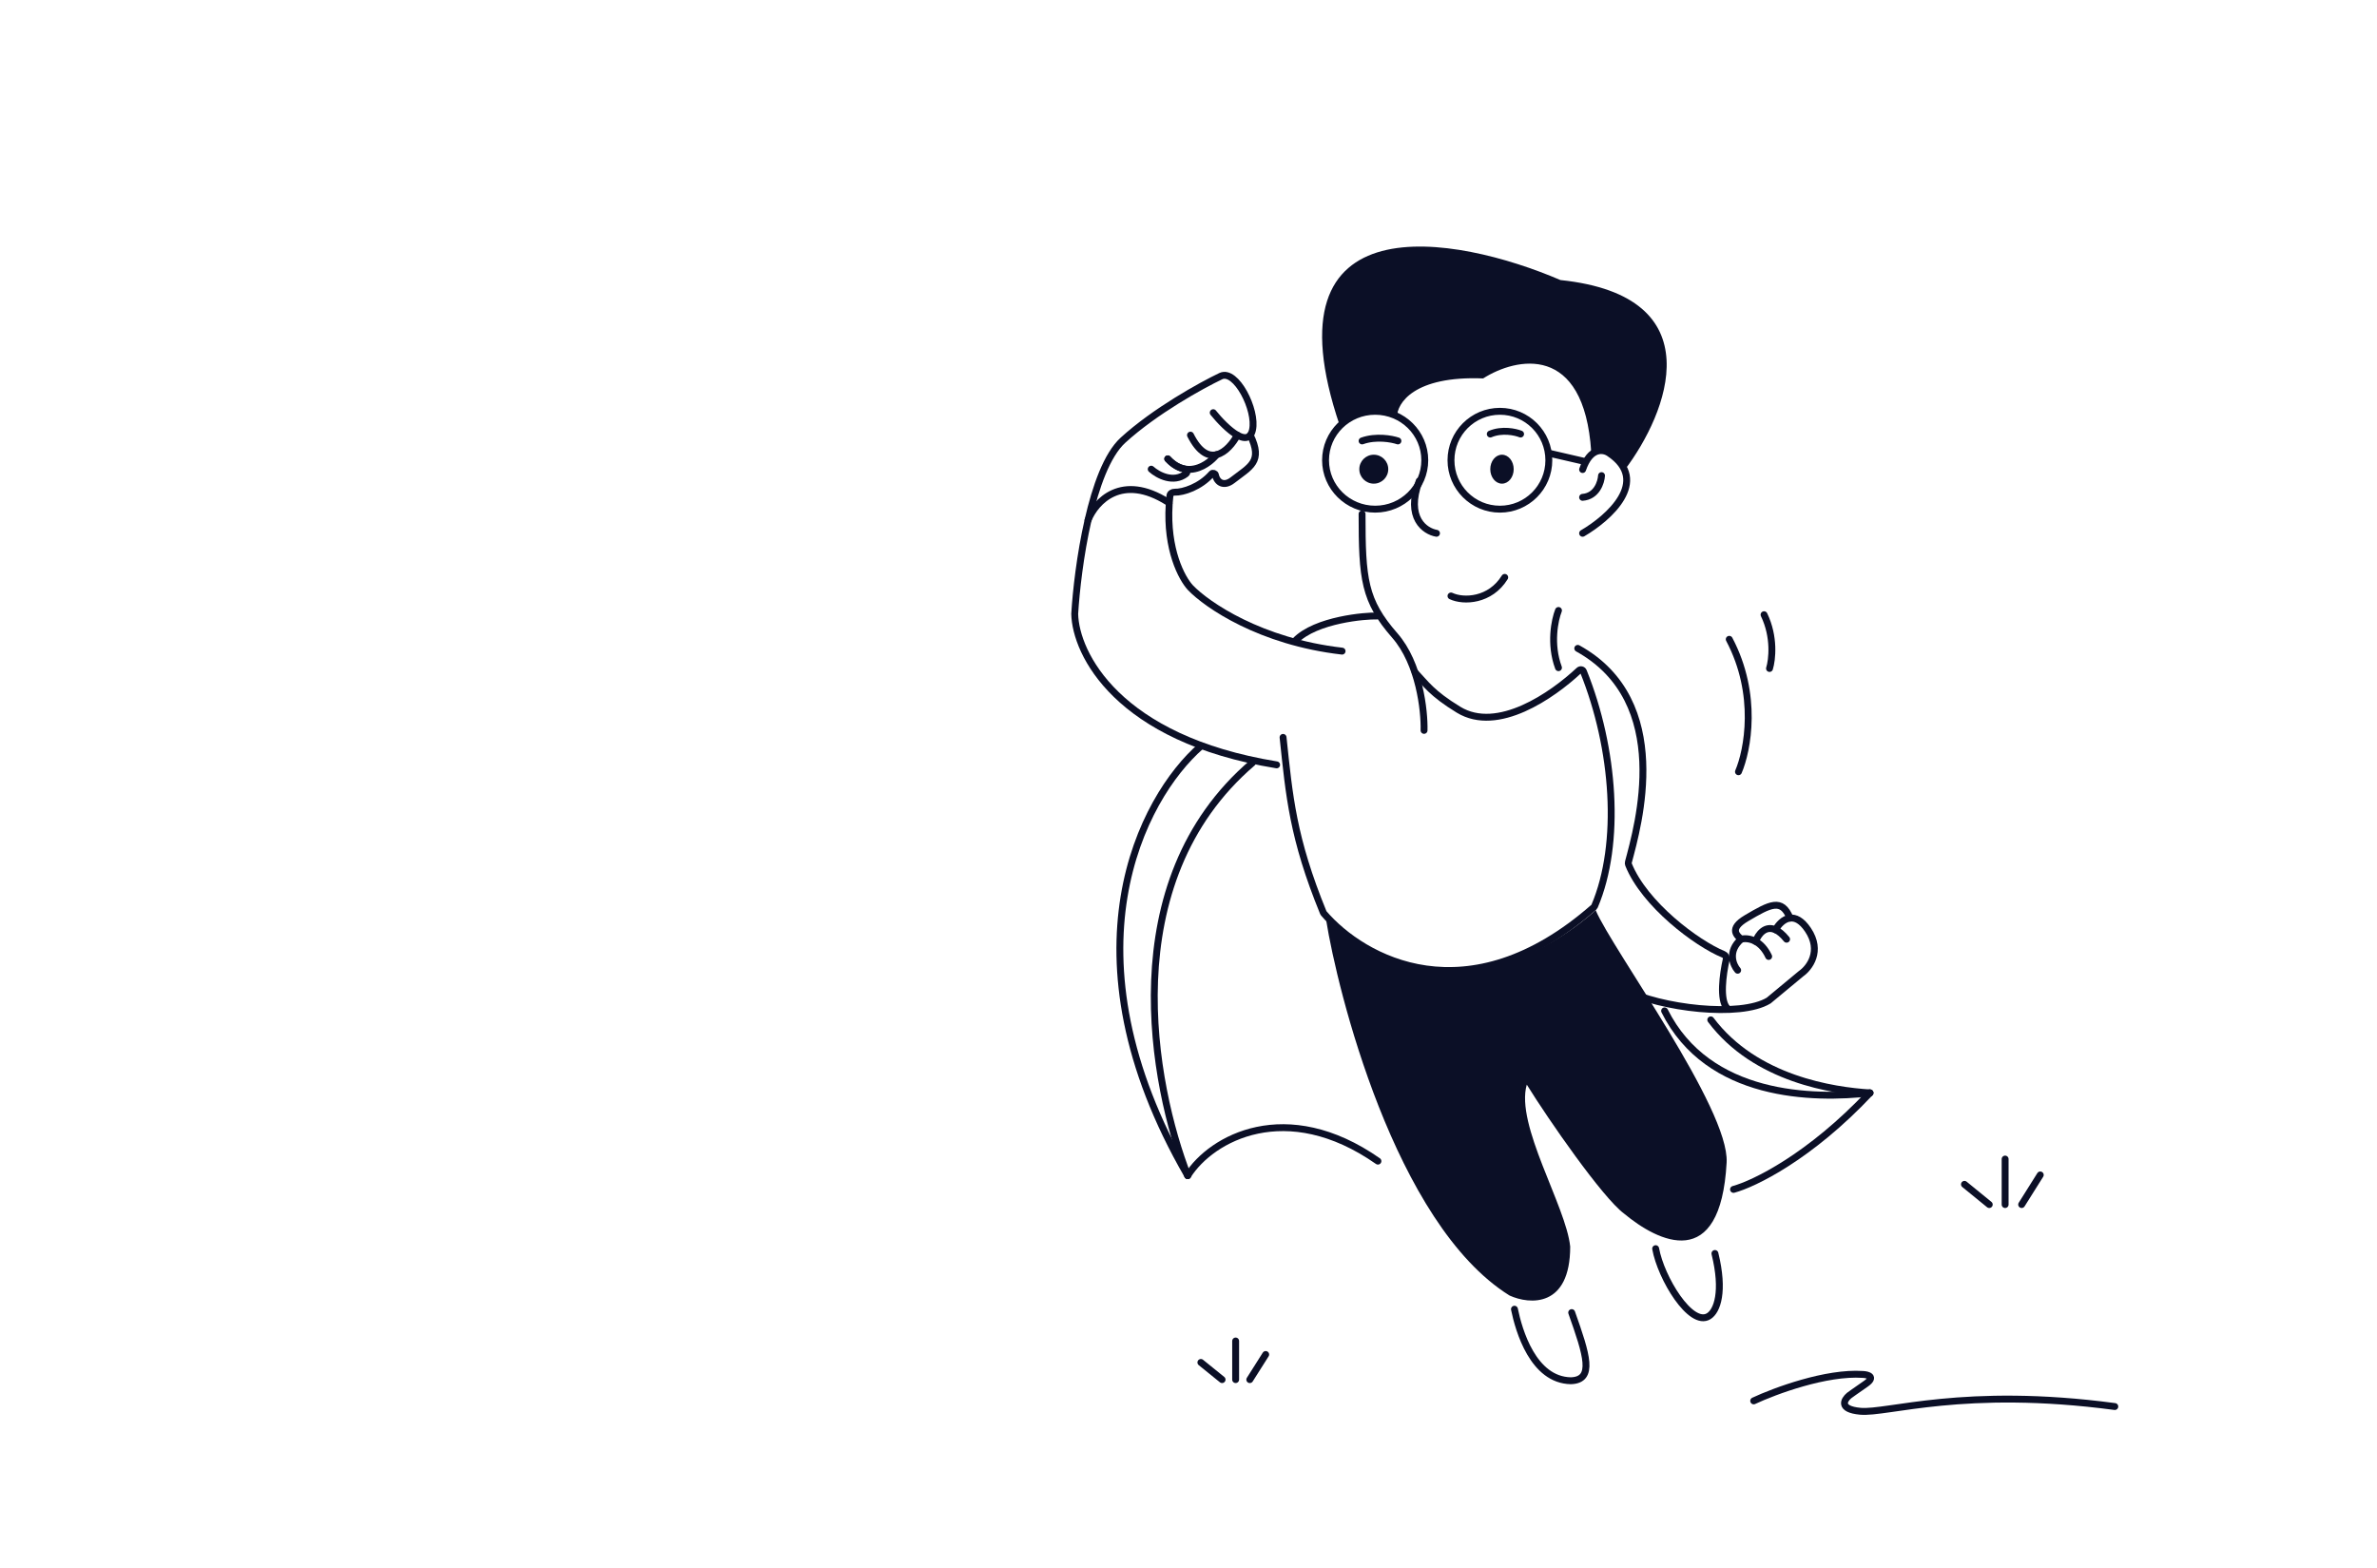
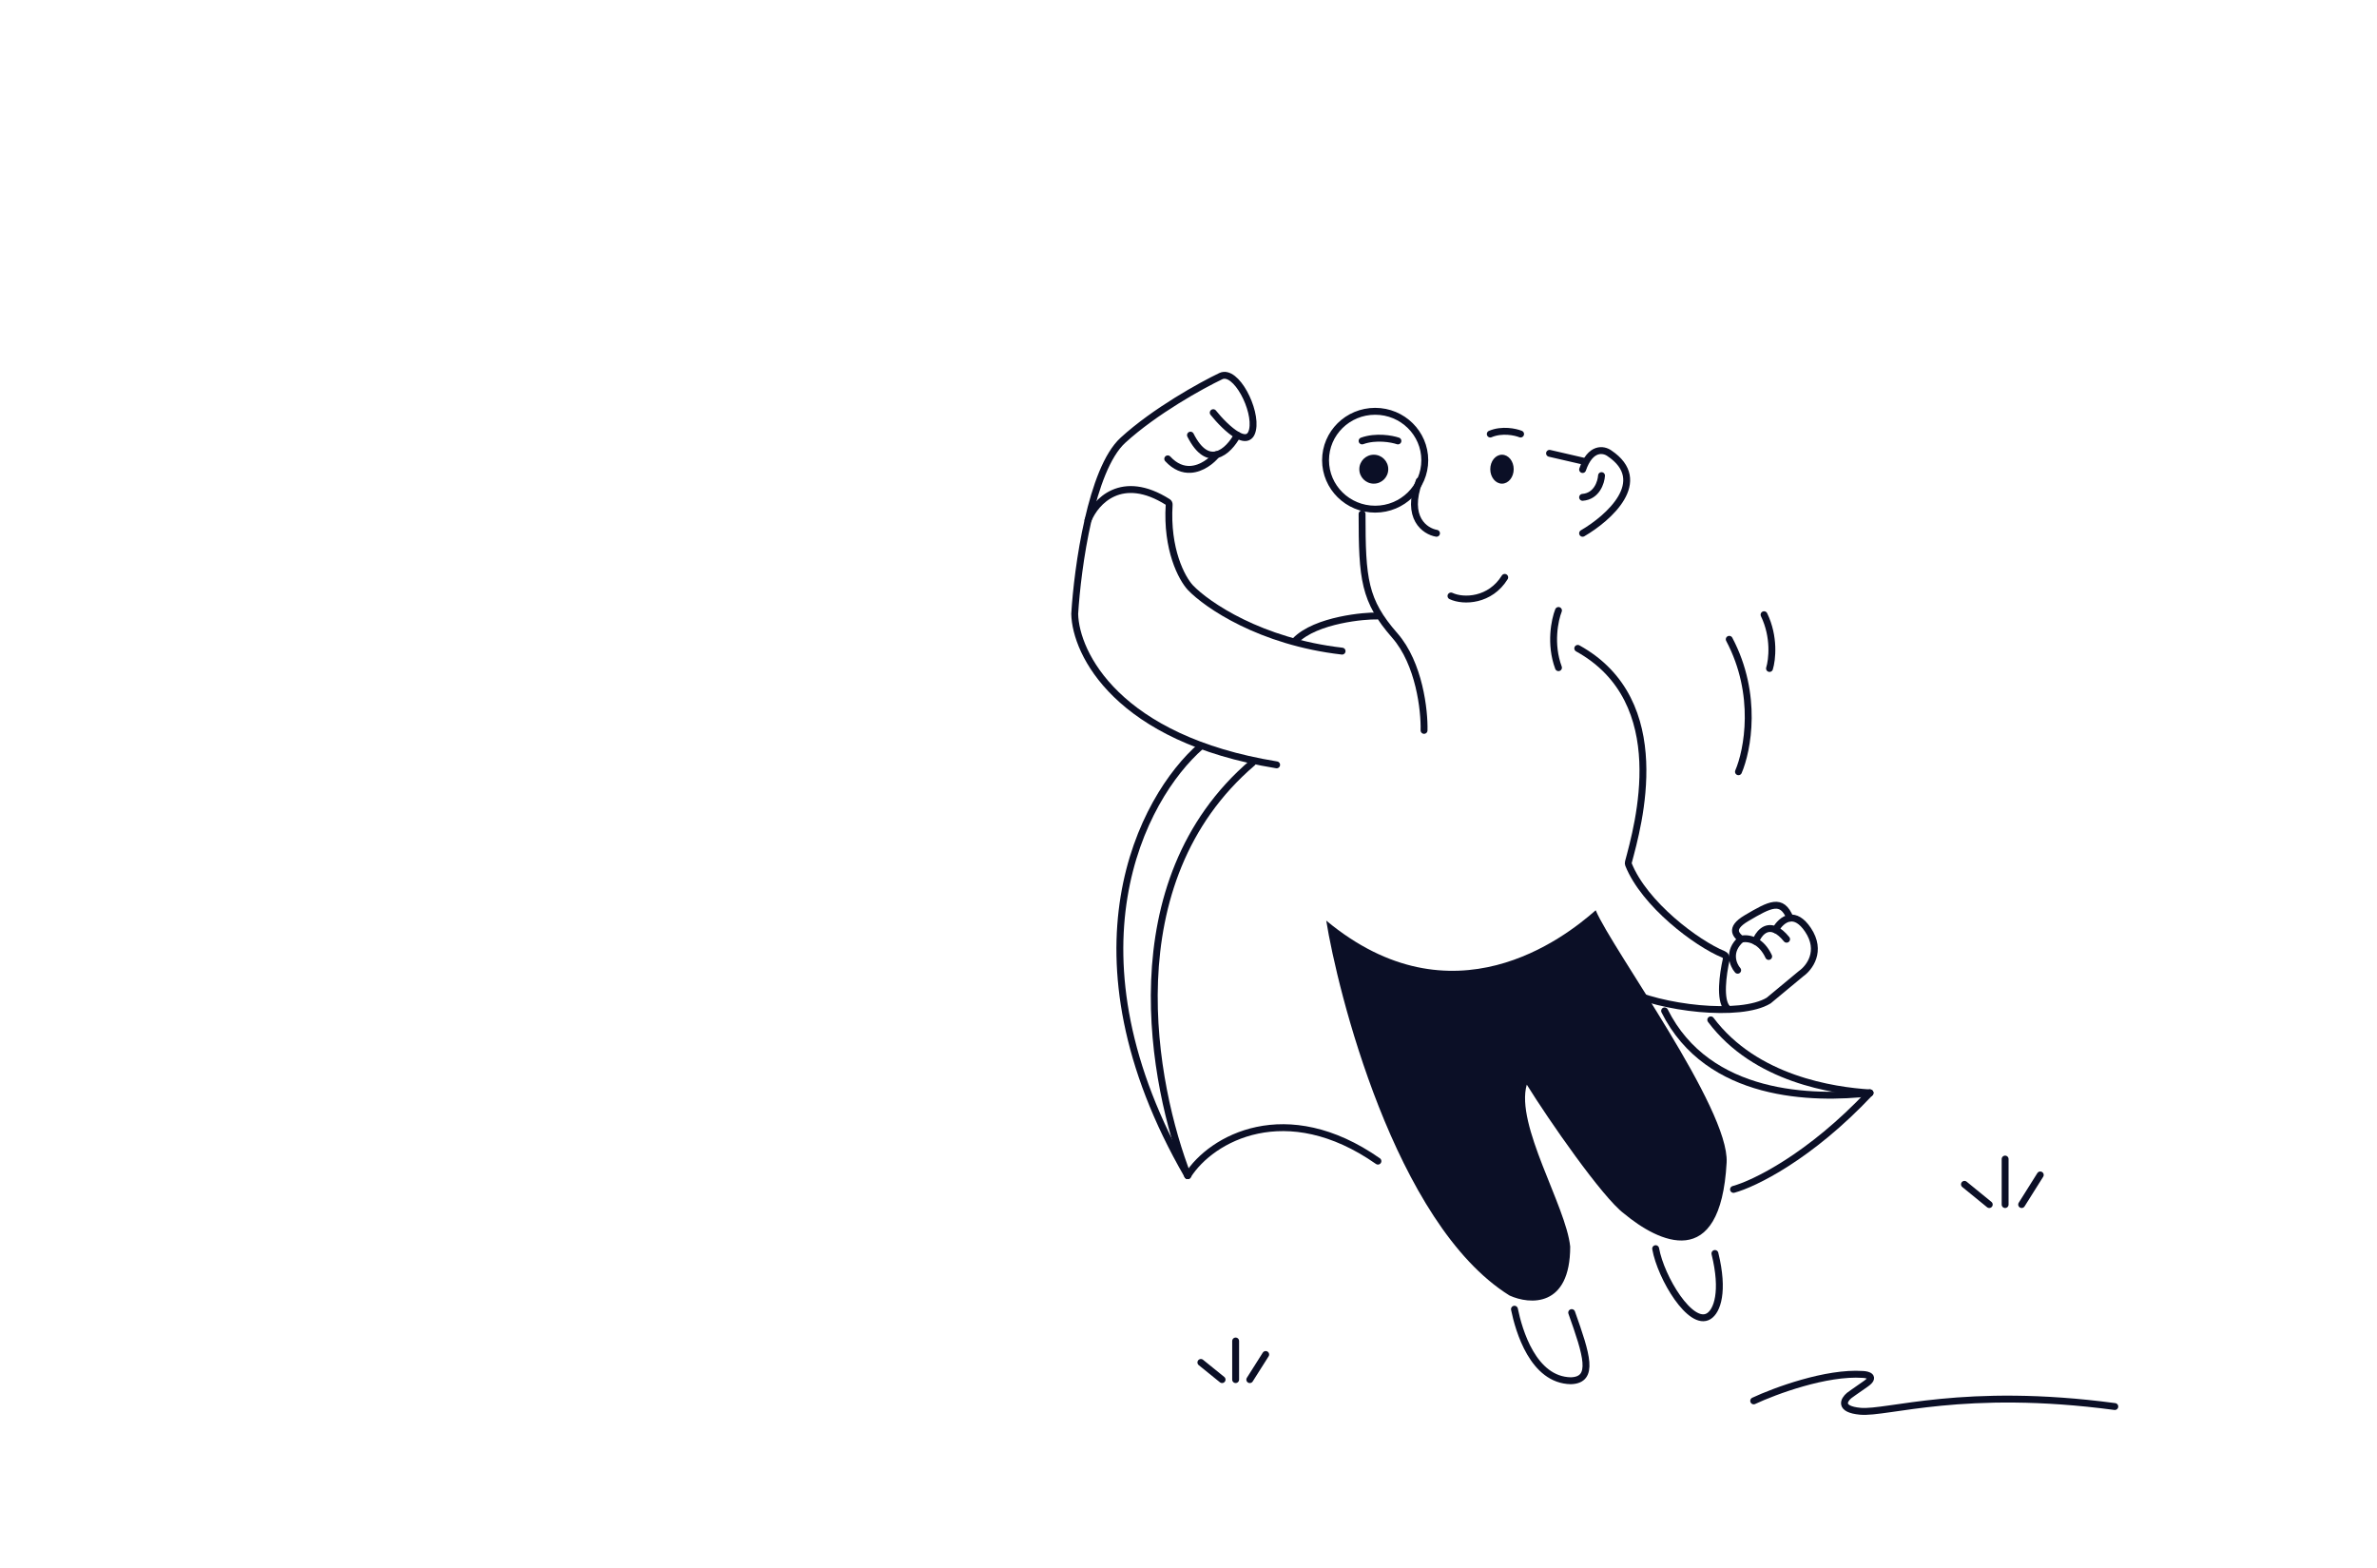
<svg xmlns="http://www.w3.org/2000/svg" width="376" height="248" viewBox="0 0 376 248" fill="none">
  <path d="M225.261 115.524C225.336 112.372 224.517 104.962 220.64 100.528C215.793 94.986 215.455 91.618 215.455 81.295" stroke="#0B0F26" stroke-width="1.09" stroke-linecap="round" />
  <path d="M227.23 84.349C225.407 84.034 222.306 81.937 224.495 76.064" stroke="#0B0F26" stroke-width="1.09" stroke-linecap="round" />
  <path d="M253.334 75.228C253.265 76.301 252.57 78.49 250.34 78.662" stroke="#0B0F26" stroke-width="1.09" stroke-linecap="round" />
  <path d="M250.34 84.349C254.469 81.953 261.097 76.066 254.573 71.689C253.678 71.045 251.579 70.659 250.34 74.264" stroke="#0B0F26" stroke-width="1.09" stroke-linecap="round" />
  <path d="M240.531 68.651C239.711 68.322 237.604 67.861 235.735 68.651" stroke="#0B0F26" stroke-width="1.09" stroke-linecap="round" />
  <path d="M221.127 69.741C220.158 69.412 217.668 68.951 215.458 69.741" stroke="#0B0F26" stroke-width="1.09" stroke-linecap="round" />
-   <path d="M246.835 44.296C271.247 46.838 263.788 65.37 257.006 74.319C255.621 71.251 252.894 71.141 251.704 71.47C250.579 54.201 239.837 56.531 234.607 59.855C223.699 59.417 220.972 63.763 220.972 65.991C216.244 63.005 212.24 66.511 211.916 67.278C199.796 31.513 230.242 37.173 246.835 44.296Z" fill="#0B0F26" />
-   <circle cx="8.285" cy="8.285" r="7.74" transform="matrix(-1 0 0 1 245.545 64.51)" stroke="#0B0F26" stroke-width="1.09" />
  <ellipse cx="1.853" cy="2.289" rx="1.853" ry="2.289" transform="matrix(-1 0 0 1 239.441 71.922)" fill="#0B0F26" />
  <path d="M209.678 72.794C209.678 77.062 213.185 80.534 217.526 80.534C221.868 80.534 225.375 77.062 225.375 72.794C225.375 68.527 221.868 65.055 217.526 65.055C213.185 65.055 209.678 68.527 209.678 72.794Z" stroke="#0B0F26" stroke-width="1.09" />
  <circle cx="2.289" cy="2.289" r="2.289" transform="matrix(-1 0 0 1 219.598 71.922)" fill="#0B0F26" />
  <path d="M245.109 71.703L250.777 73.011" stroke="#0B0F26" stroke-width="1.09" stroke-linecap="round" />
  <path d="M217.748 97.435C216.185 97.362 208.155 97.974 204.885 101.353" stroke="#0B0F26" stroke-width="1.09" stroke-linecap="round" />
-   <path d="M184.718 72.574C185.581 73.511 186.471 73.994 187.332 74.167C187.703 74.241 187.91 74.698 187.61 74.929C185.61 76.468 183.171 75.166 182.102 74.209" stroke="#0B0F26" stroke-width="1.09" stroke-linecap="round" />
  <path d="M192.456 71.91C191.661 72.884 190.101 74.144 188.314 74.239C187.161 74.3 185.914 73.875 184.717 72.576" stroke="#0B0F26" stroke-width="1.09" stroke-linecap="round" />
  <path d="M195.727 68.826C195.065 70.067 193.863 71.566 192.457 71.911C191.162 72.229 189.694 71.568 188.314 68.826" stroke="#0B0F26" stroke-width="1.09" stroke-linecap="round" />
-   <path d="M197.769 68.826C199.812 73.033 197.769 73.776 194.962 75.956C193.611 77.006 192.505 76.342 192.262 75.115C192.218 74.89 191.834 74.757 191.683 74.93C189.869 77.013 187.15 77.898 185.796 77.849C185.482 77.837 185.104 78.051 185.068 78.364C185.022 78.768 184.985 79.164 184.957 79.553" stroke="#0B0F26" stroke-width="1.09" stroke-linecap="round" />
  <path d="M191.911 65.272C192.874 66.471 194.409 68.089 195.726 68.825C196.563 69.292 197.312 69.403 197.77 68.825C197.923 68.63 198.044 68.359 198.124 67.997C198.822 64.858 195.508 58.352 193.11 59.494C190.058 60.948 182.689 65.01 177.631 69.632C175.119 71.927 173.328 76.933 172.107 82.277" stroke="#0B0F26" stroke-width="1.09" stroke-linecap="round" />
  <path d="M201.94 120.976C176.737 116.877 170.145 103.353 170 97.103C170.219 93.47 170.867 87.719 172.1 82.31C172.105 82.289 172.111 82.268 172.12 82.247C173.291 79.332 177.42 74.777 184.738 79.411C184.872 79.496 184.95 79.653 184.941 79.811C184.495 86.892 186.921 91.469 188.313 92.961C190.93 95.686 199.389 101.507 212.295 102.989" stroke="#0B0F26" stroke-width="1.09" stroke-linecap="round" />
  <path d="M238.785 204.913C220.581 193.576 211.497 156.367 209.789 145.612C229.738 162.181 247.433 148.373 252.412 143.977C255.028 150.168 273.589 175.371 273.123 183.874C272.164 201.402 262.295 196.446 256.881 191.94C253.502 189.433 244.926 177.079 241.511 171.556C239.657 177.915 247.724 190.741 248.378 197.173C248.378 206.853 241.983 206.366 238.785 204.913Z" fill="#0B0F26" />
-   <path d="M202.959 116.634C203.938 125.883 204.483 132.525 209.324 144.347C209.342 144.39 209.365 144.429 209.395 144.464C215.599 151.679 232.14 161.025 252.116 143.498C252.164 143.455 252.204 143.401 252.23 143.342C256.475 133.366 255.375 118.377 250.472 106.199C250.357 105.913 249.991 105.837 249.766 106.047C245.565 109.973 236.911 116.034 230.717 112.255C226.414 109.629 225.52 108.113 223.849 106.369" stroke="#0B0F26" stroke-width="1.09" stroke-linecap="round" />
  <path d="M295.794 172.864C290.053 172.5 277.677 170.727 270.613 161.309" stroke="#0B0F26" stroke-width="1.09" stroke-linecap="round" />
  <path d="M274.213 188.125C277.447 187.252 286.291 182.979 295.797 172.863" stroke="#0B0F26" stroke-width="1.09" stroke-linecap="round" />
  <path d="M295.795 172.863C286.856 173.88 270.2 173.669 263.311 159.891" stroke="#0B0F26" stroke-width="1.09" stroke-linecap="round" />
  <path d="M187.876 185.945C182.389 171.81 175.972 139.572 198.122 120.648" stroke="#0B0F26" stroke-width="1.09" stroke-linecap="round" />
  <path d="M189.95 118.033C180.648 126.136 167.56 150.801 187.879 185.946" stroke="#0B0F26" stroke-width="1.09" stroke-linecap="round" />
  <path d="M187.877 185.943C191.62 180.021 203.465 173.516 217.963 183.654" stroke="#0B0F26" stroke-width="1.09" stroke-linecap="round" />
  <path d="M239.561 207.077C240.245 210.429 242.51 218.287 248.483 218.392C252.272 218.27 250.985 214.287 248.614 207.612" stroke="#0B0F26" stroke-width="1.09" stroke-linecap="round" />
  <path d="M274.867 153.46C274.14 152.625 273.232 150.473 275.412 148.555C275.914 148.414 276.794 148.409 277.701 148.904C278.435 149.304 279.187 150.032 279.772 151.28" stroke="#0B0F26" stroke-width="1.09" stroke-linecap="round" />
  <path d="M277.701 148.904C278.114 147.797 279.215 146.315 280.862 147.065C281.389 147.305 281.972 147.773 282.607 148.555" stroke="#0B0F26" stroke-width="1.09" stroke-linecap="round" />
  <path d="M275.413 148.555C274.868 148.01 273.32 146.96 276.285 145.216C279.992 143.036 281.845 142.014 283.153 145.216" stroke="#0B0F26" stroke-width="1.09" stroke-linecap="round" />
  <path d="M280.863 147.065C281.285 146.288 282.113 145.34 283.152 145.217C283.993 145.117 284.972 145.557 285.986 147.065C288.254 150.438 286.204 153.097 284.896 154.006L279.773 158.257C275.303 160.982 262.637 159.478 256.881 156.513" stroke="#0B0F26" stroke-width="1.09" stroke-linecap="round" />
  <path d="M229.52 94.267C231.518 95.212 235.733 95.031 238.022 91.324" stroke="#0B0F26" stroke-width="1.09" stroke-linecap="round" />
  <path d="M249.574 102.553C264.769 110.958 259.118 130.586 257.583 136.369C257.548 136.502 257.557 136.631 257.609 136.759C260.138 143.023 268.364 149.214 272.637 150.959C272.953 151.088 273.133 151.424 273.058 151.757C272.529 154.103 271.975 158.175 273.198 159.455" stroke="#0B0F26" stroke-width="1.09" stroke-linecap="round" />
  <path d="M246.524 96.559C245.943 98.012 245.129 101.856 246.524 105.606" stroke="#0B0F26" stroke-width="1.09" stroke-linecap="round" />
  <path d="M261.896 197.5C262.732 202.151 267.456 209.927 270.29 208.183C271.628 207.359 272.754 204.28 271.271 198.263" stroke="#0B0F26" stroke-width="1.09" stroke-linecap="round" />
  <path d="M277.404 221.575C280.743 220.015 288.869 216.995 294.666 217.393C295.488 217.426 296.73 217.772 295.119 218.887C293.509 220.002 292.704 220.579 292.502 220.729C291.663 221.426 290.841 222.899 294.264 223.218C298.541 223.616 310.62 219.285 334.525 222.471" stroke="#0B0F26" stroke-width="1.09" stroke-linecap="round" />
  <path d="M274.995 122.066C276.435 118.725 278.16 109.858 273.536 101.119" stroke="#0B0F26" stroke-width="1.09" stroke-linecap="round" />
  <path d="M279.907 105.733C280.329 104.369 280.747 100.758 279.042 97.229" stroke="#0B0F26" stroke-width="1.09" stroke-linecap="round" />
  <path d="M195.457 218.21V212.105" stroke="#0B0F26" stroke-width="1.09" stroke-linecap="round" />
  <path d="M189.959 215.498L193.311 218.211" stroke="#0B0F26" stroke-width="1.09" stroke-linecap="round" />
  <path d="M197.695 218.213L200.21 214.24" stroke="#0B0F26" stroke-width="1.09" stroke-linecap="round" />
  <path d="M317.176 190.523V183.328" stroke="#0B0F26" stroke-width="1.09" stroke-linecap="round" />
  <path d="M310.742 187.326L314.665 190.524" stroke="#0B0F26" stroke-width="1.09" stroke-linecap="round" />
  <path d="M319.791 190.522L322.734 185.84" stroke="#0B0F26" stroke-width="1.09" stroke-linecap="round" />
</svg>